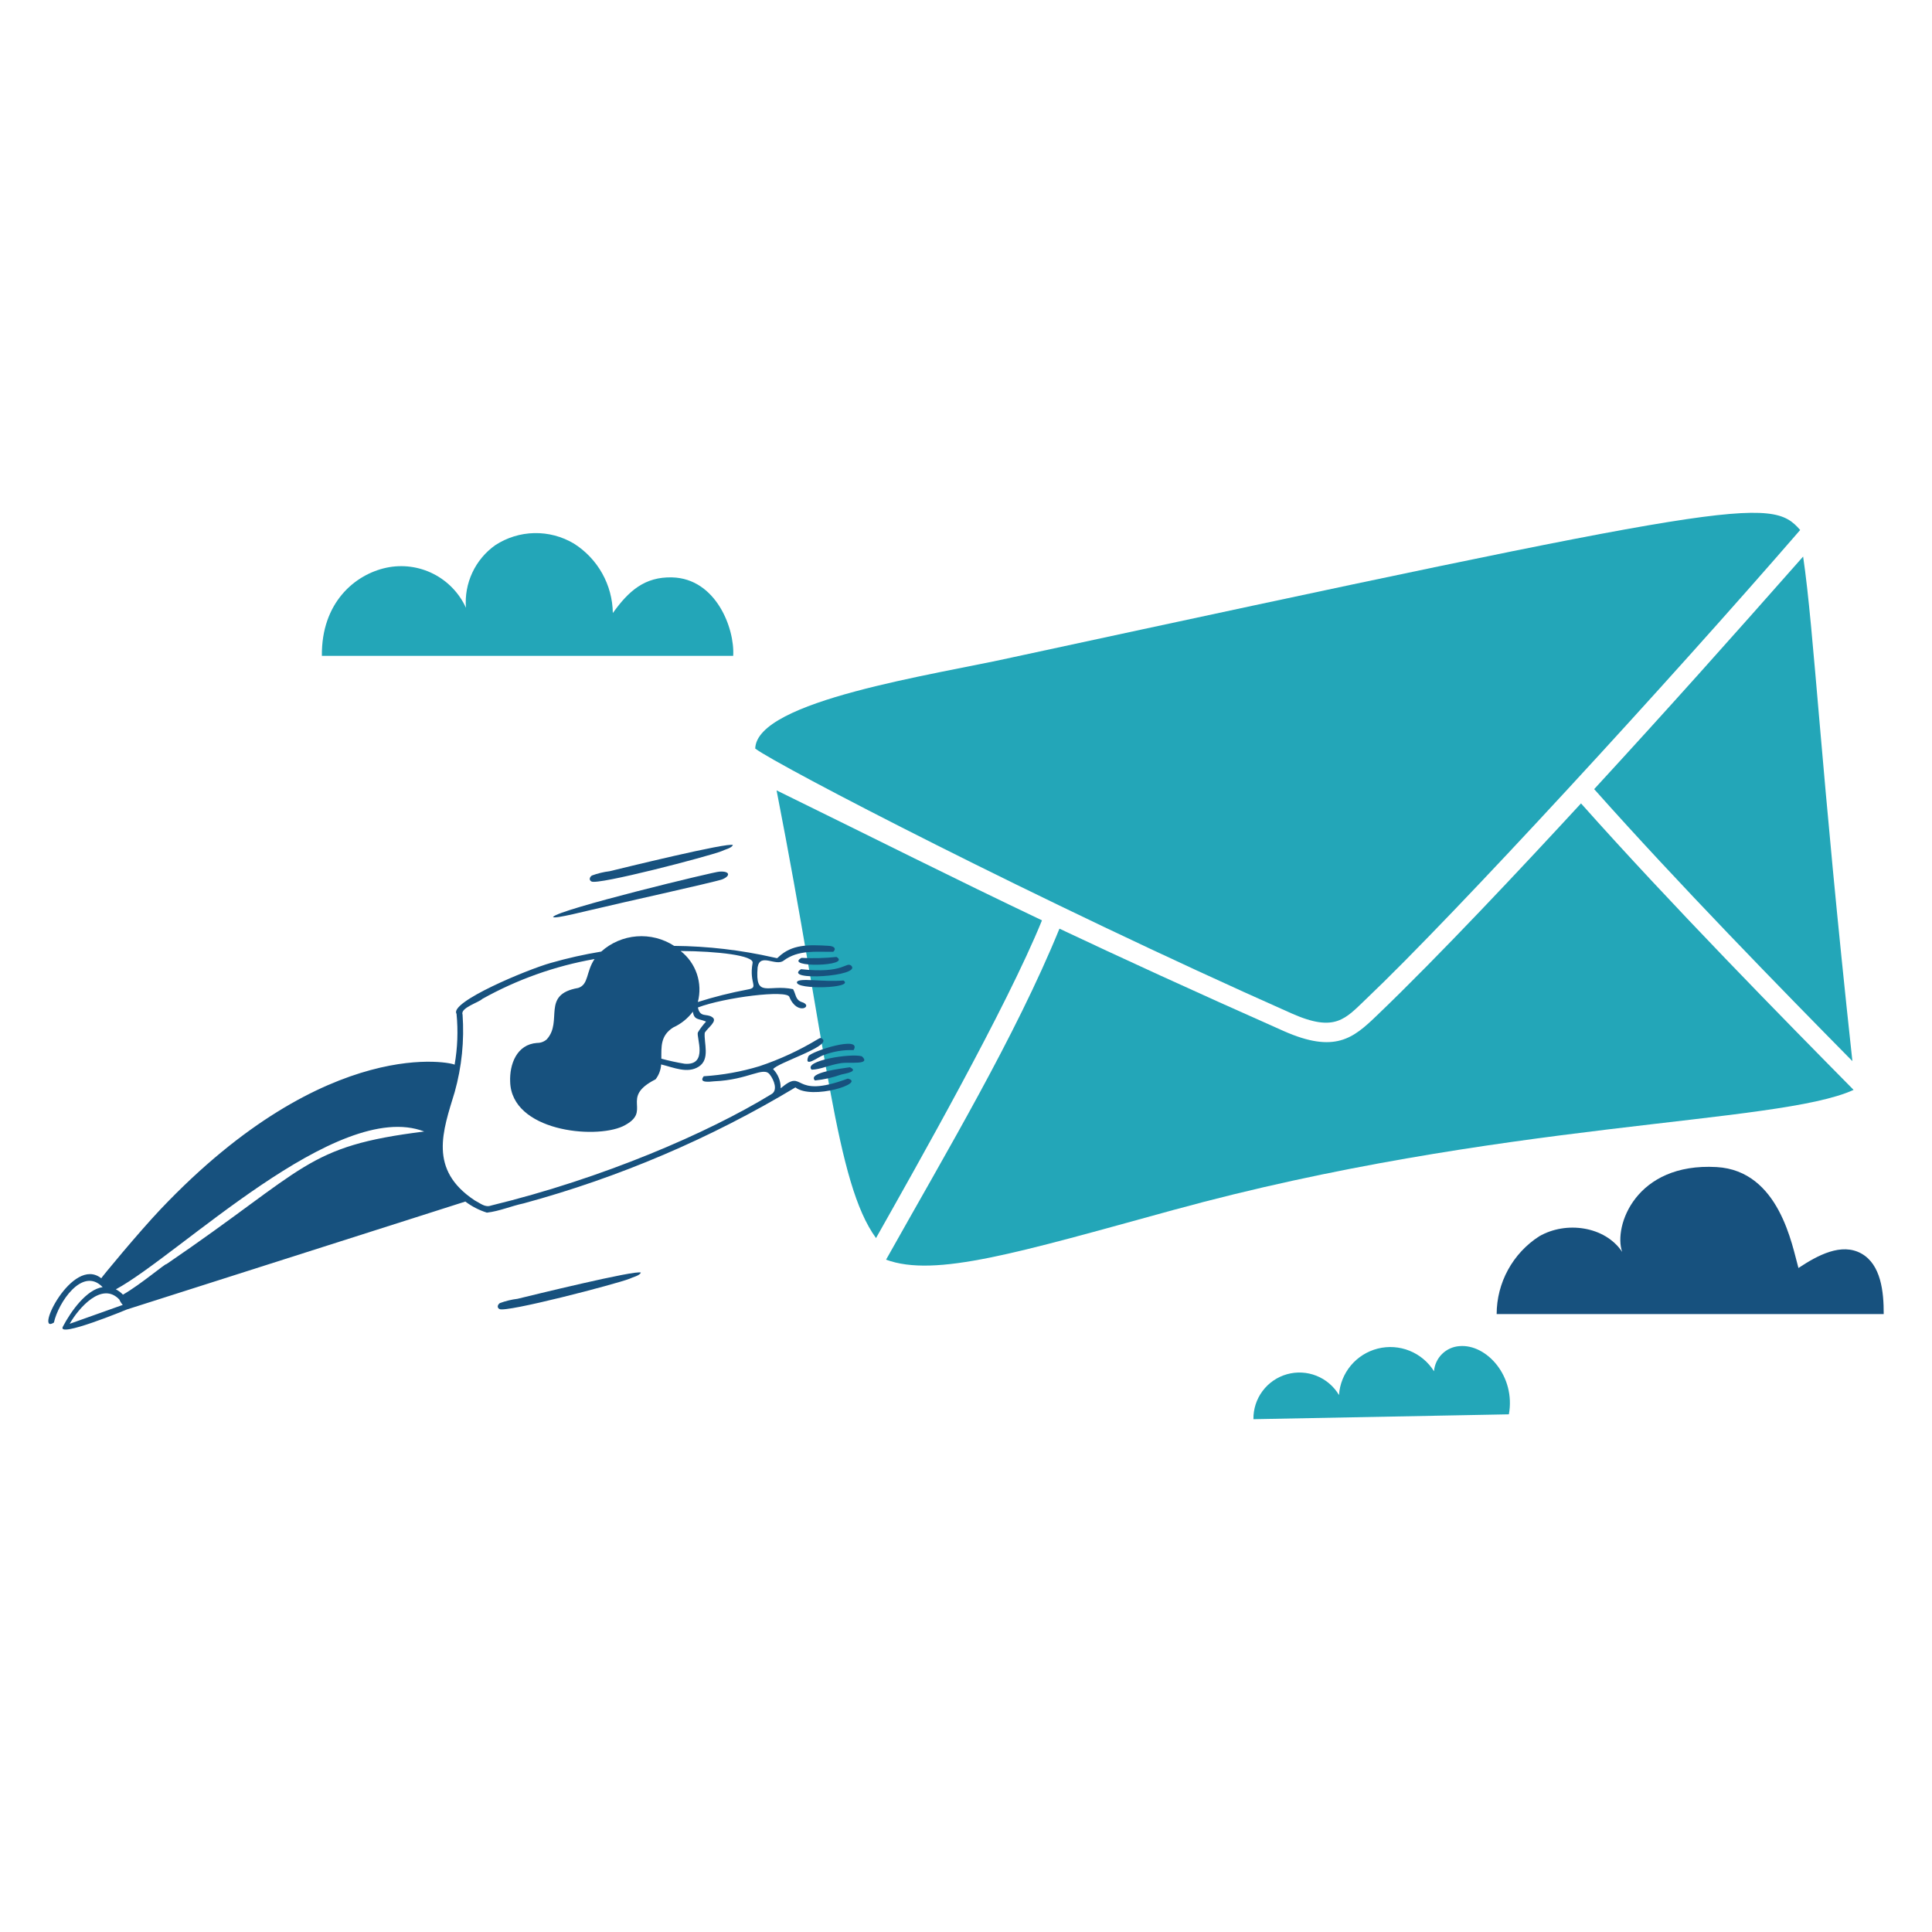
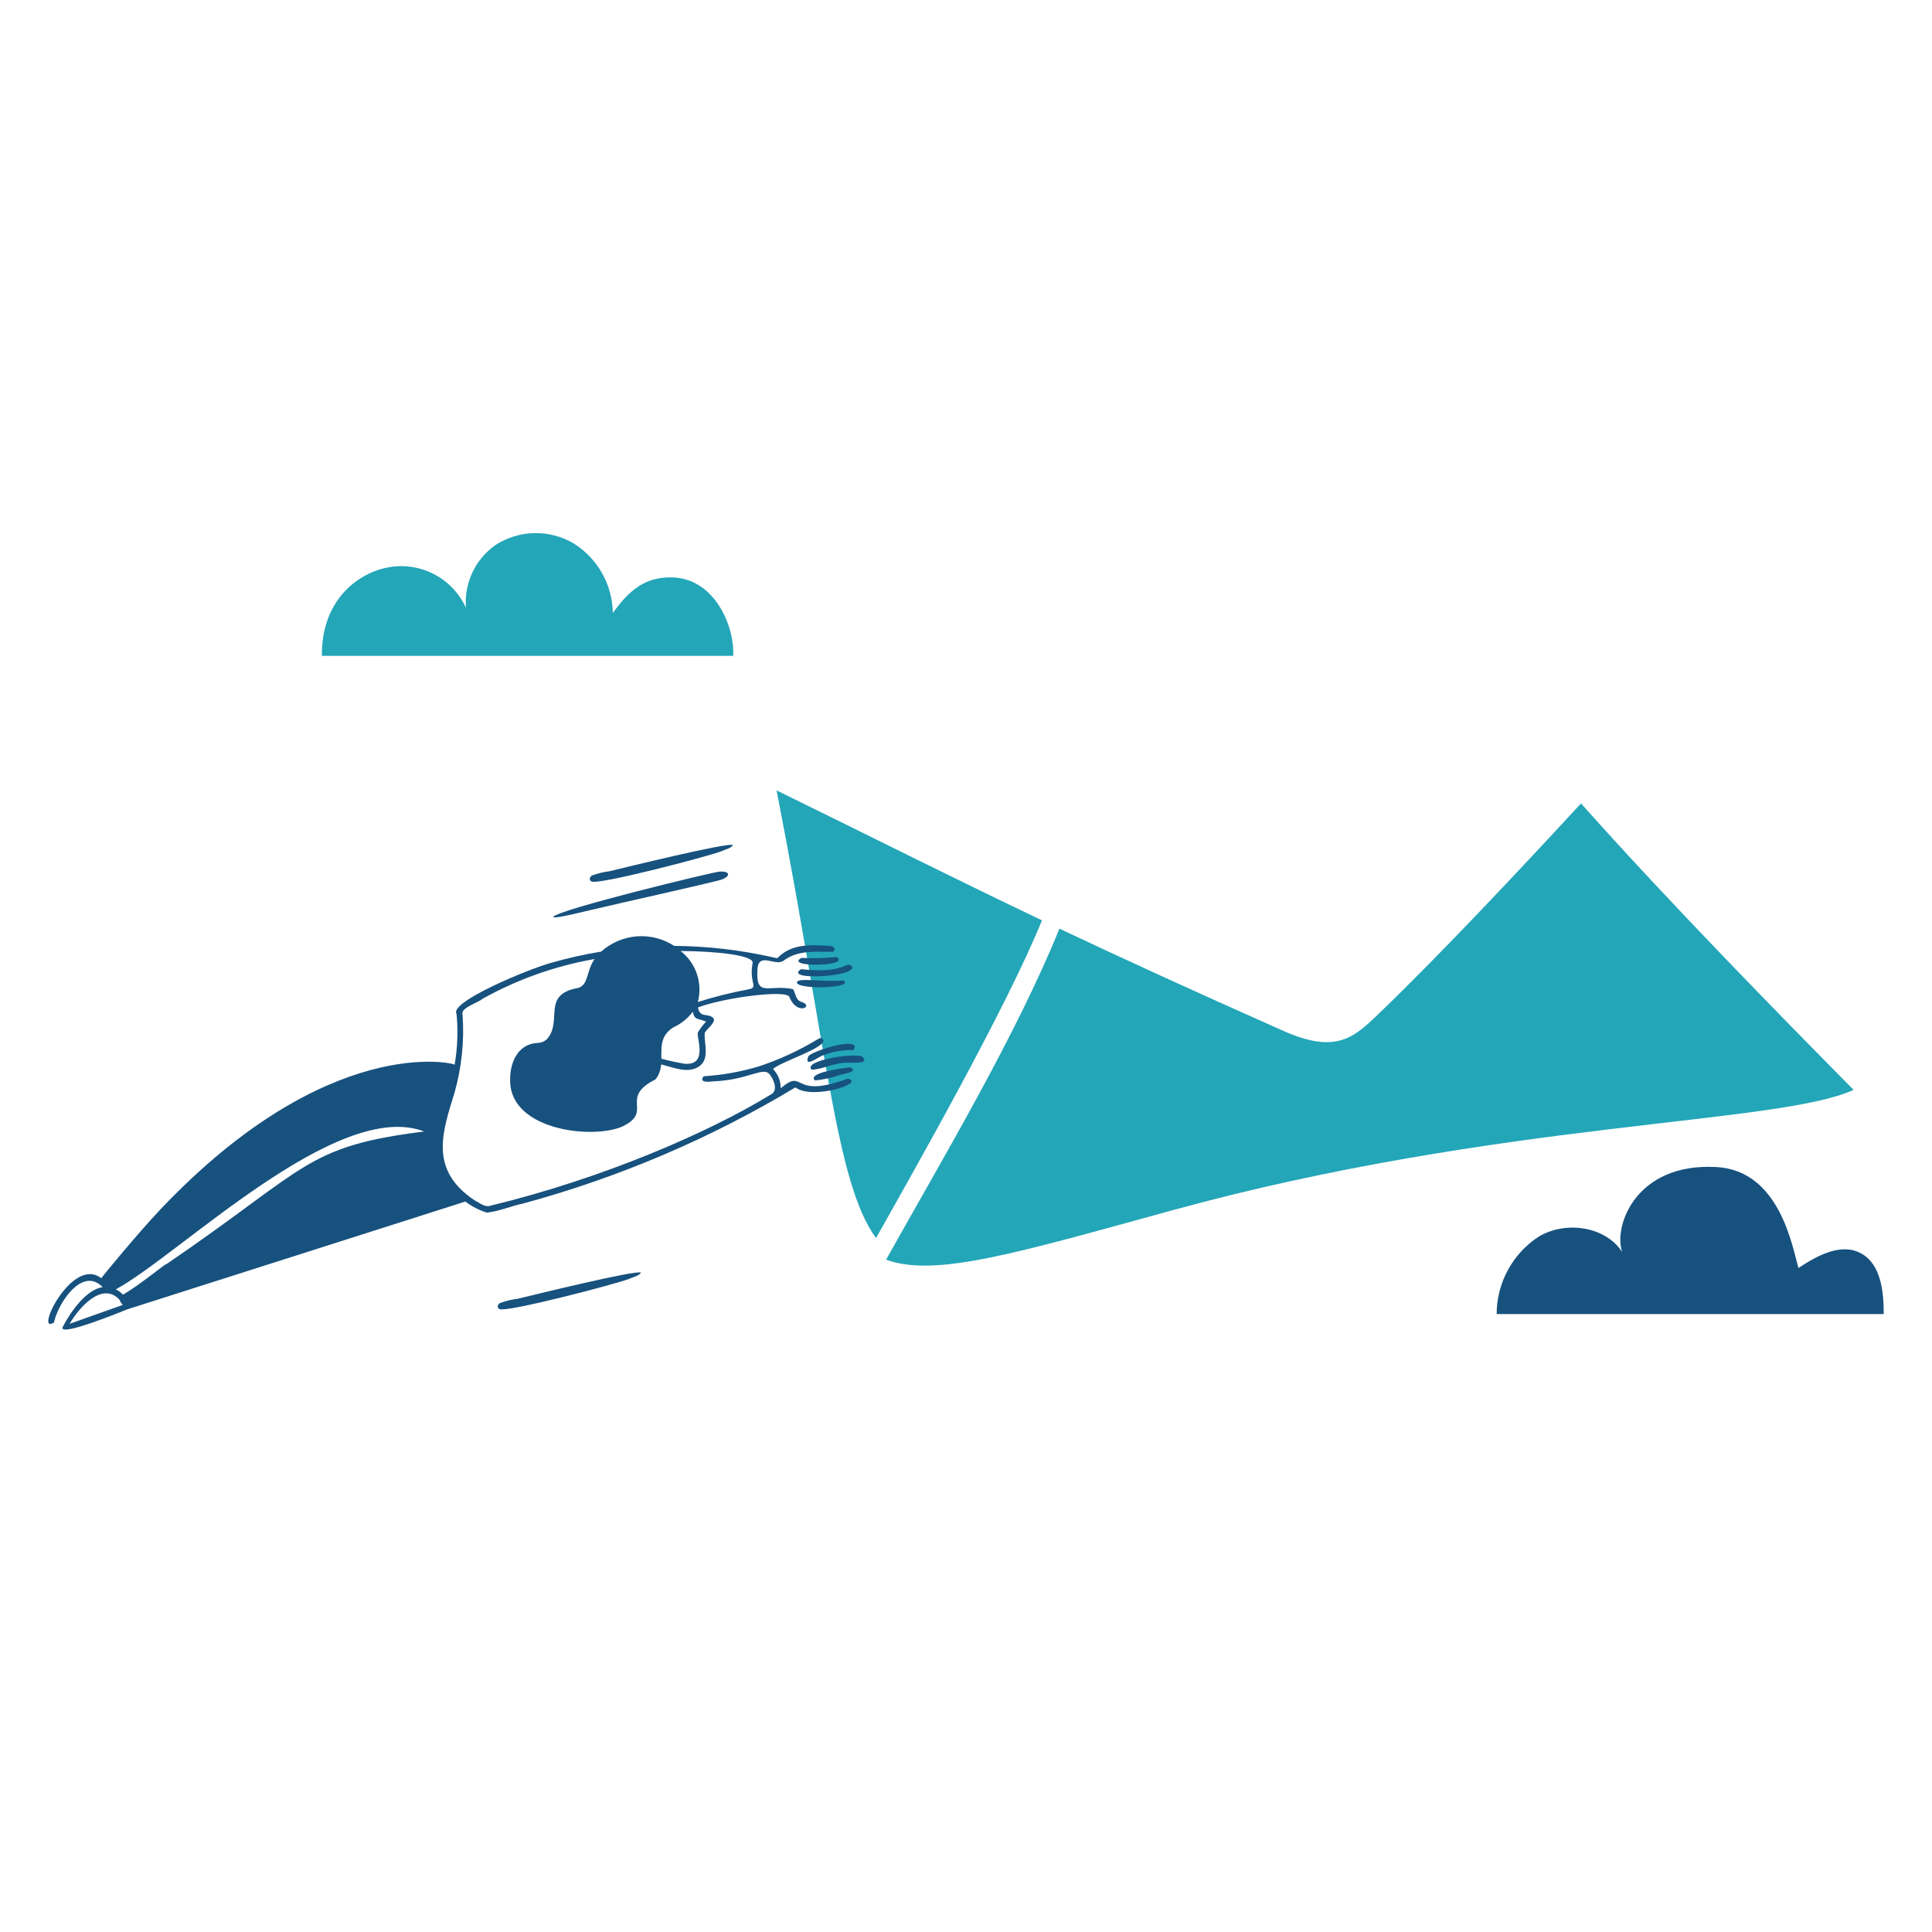
<svg xmlns="http://www.w3.org/2000/svg" width="400" height="400" viewBox="0 0 400 400" fill="none">
  <path d="M215.73 190.546C196.872 181.566 182.53 174.302 160.784 163.64C171.276 217.372 173.016 244.87 181.37 256.33C189.588 241.74 208.4 208.6 215.73 190.546Z" fill="#23A6B8" />
  <path d="M327.332 166.336C315.202 179.482 297.932 197.936 284.942 210.368C280.192 214.914 276.39 218.168 265.786 213.47C246.628 204.968 232.058 198.27 219.348 192.27C210.252 214.576 195.724 238.898 183.45 260.802C193.618 264.536 210.65 259.378 242.88 250.528C310.446 232.008 368.096 232.866 383.766 225.648C369.554 211.252 345.956 187.256 327.332 166.336Z" fill="#23A6B8" />
-   <path d="M267.4 209.812C276.468 213.84 278.528 210.934 282.908 206.77C301.19 189.388 345.748 140.872 372.708 109.73C366.59 102.674 360.21 103.608 209.616 136.098C193.436 139.718 156.636 145.02 156.362 154.986C161.036 158.5 215 186.552 267.4 209.812Z" fill="#23A6B8" />
-   <path d="M383.518 219.696C376.906 158.808 375.618 130.826 373.318 115.23C357.86 132.738 345.8 146.254 330.056 163.38C347.362 182.842 369.098 205.074 383.518 219.696Z" fill="#23A6B8" />
  <path d="M167.362 218.708C166.374 221.214 169.41 218.832 170.362 218.508C172.388 217.709 174.556 217.335 176.732 217.41C178.6 214.228 167.748 217.726 167.362 218.708Z" fill="#17517E" />
  <path d="M178.442 218.698C176.146 218.014 166.212 219.628 168.042 221.468C169.9 221.436 171.51 220.514 174.206 220.096C175.8 219.848 180.48 220.552 178.442 218.698Z" fill="#17517E" />
  <path d="M175.962 220.966C174.184 221.224 167.094 222.082 168.724 223.698C170.579 223.515 172.404 223.105 174.158 222.476C175.236 222.226 177.8 221.8 175.962 220.966Z" fill="#17517E" />
  <path d="M174.632 203C170.232 203.366 165.32 202.354 164.992 203.34C164.718 204.972 177.06 204.616 174.632 203Z" fill="#17517E" />
  <path d="M165.84 200.66C161.924 203.196 178.51 202.172 176.24 199.928C175.078 199.044 174.842 201.648 165.84 200.66Z" fill="#17517E" />
  <path d="M165.94 198.316C162.176 200.382 176.456 200.096 173.186 198.126C170.78 198.382 168.356 198.446 165.94 198.316Z" fill="#17517E" />
  <path d="M175.528 223.316C163.552 227.768 166.85 220.944 161.628 225.316C161.645 224.585 161.515 223.858 161.247 223.177C160.979 222.497 160.577 221.877 160.066 221.354C161.038 220.02 171.52 216.812 170.402 215.226C170.016 214.8 169.856 214.826 169.252 215.194C165.461 217.483 161.428 219.346 157.228 220.748C153.48 221.886 149.612 222.583 145.702 222.826C144.576 224.262 146.85 223.974 147.87 223.87C155 223.582 158.07 220.688 159.384 222.482C160.244 223.562 161.106 225.78 159.686 226.55C146.572 234.578 124.8 243.974 101.686 249.59C100.434 250.044 99.558 249.19 98.286 248.53C88.632 242.152 91.706 234.13 94.14 226.1C95.6 220.885 96.152 215.457 95.77 210.054C95.234 208.672 99.216 207.512 99.844 206.822C107.077 202.784 114.937 199.99 123.096 198.558C121.296 201.23 121.916 203.824 119.712 204.544C111.96 205.892 116.638 211.416 113.196 215.19C112.644 215.677 111.931 215.939 111.196 215.926C106.968 216.226 105.472 220.37 105.624 223.964C105.89 234.164 123.024 235.928 128.96 233.182C135.36 230.038 128.064 227.346 135.732 223.462C136.418 222.575 136.818 221.5 136.88 220.38C139.462 221 142.314 222.338 144.668 220.838C147.09 219.29 145.698 215.928 145.91 213.816C146.538 212.756 148.71 211.352 147.426 210.57C146.316 209.798 144.934 210.74 144.492 208.586C149.976 206.502 163.034 204.854 163.438 206.422C165.094 210.462 168.668 208.222 165.916 207.438C164.656 206.954 164.788 205.798 164.194 204.794C159.026 203.7 156.308 206.834 156.858 200.26C157.37 197.212 160.59 200.126 162.222 198.9C165.284 196.604 168.948 197.1 172.51 197.06C173.192 196.436 172.746 195.892 171.6 195.826C167.412 195.578 163.944 195.484 161.144 198.174C160.858 198.512 160.834 198.34 160.184 198.234C153.42 196.697 146.51 195.892 139.574 195.834C137.278 194.343 134.554 193.65 131.824 193.864C129.095 194.078 126.512 195.186 124.476 197.016C120.95 197.595 117.46 198.38 114.026 199.366C109.146 200.73 92.952 207.49 94.52 209.896C94.866 213.414 94.732 216.963 94.12 220.444C94.182 220.116 68.016 213.724 33.26 250.344C28.598 255.266 20.97 264.522 20.964 264.654C14.964 259.888 6.974 276.524 11.164 273.82C12.026 269.802 17.048 262.114 21.252 266.488C17.928 266.954 14.694 271.46 13.024 274.656C11.612 277.19 26.3 271.102 26.3 271.102L96.344 248.768C97.689 249.783 99.198 250.559 100.806 251.064C103.464 250.758 105.806 249.698 108.406 249.15C128.182 243.777 147.121 235.695 164.684 225.134C168.09 227.8 179.354 224.232 175.528 223.316ZM155.818 199.364C155.018 203.764 157.282 204.434 154.764 204.872C151.287 205.525 147.853 206.388 144.48 207.456C144.985 205.54 144.916 203.518 144.283 201.64C143.649 199.763 142.479 198.113 140.916 196.894C148.542 196.938 156.1 197.81 155.818 199.364ZM139.384 212.724C140.99 211.993 142.387 210.871 143.448 209.46C143.724 211.26 144.636 210.84 146.184 211.51C145.543 212.198 144.974 212.95 144.488 213.754C144.122 214.726 146.698 220.642 141.752 220.238C140.126 219.971 138.514 219.62 136.924 219.186C136.944 216.8 136.682 214.428 139.384 212.724ZM24.704 269.048C24.877 269.459 25.118 269.837 25.416 270.168L14.426 274.08C16.28 270.8 21.114 265.262 24.704 269.048ZM25.466 268.048C25.036 267.6 24.534 267.226 23.982 266.942C36.994 259.942 69.838 227.342 87.828 234.266C63.162 237.344 63.78 241.744 34.474 261.716C34.324 261.504 29.148 265.93 25.466 268.038V268.048Z" fill="#17517E" />
  <path d="M114.504 189.844C115.504 188.308 148.34 180.372 148.924 180.466C151.108 180.294 151.34 181.328 149.524 182.066C147.514 182.744 126.768 187.32 124.744 187.848C121.874 188.46 114.7 190.372 114.504 189.844Z" fill="#17517E" />
  <path d="M151.74 174.966C151.404 175.63 150.126 175.858 149.382 176.23C146.672 177.3 123.698 183.308 122.45 182.498C121.918 182.212 122.036 181.62 122.538 181.27C123.722 180.83 124.954 180.531 126.208 180.378C128.344 179.858 151.03 174.282 151.74 174.966Z" fill="#17517E" />
  <path d="M132.69 263.49C132.354 264.154 131.076 264.38 130.332 264.754C127.622 265.822 104.65 271.832 103.4 271.024C102.866 270.736 102.988 270.144 103.49 269.794C104.674 269.355 105.905 269.055 107.158 268.902C109.288 268.382 131.98 262.8 132.69 263.49Z" fill="#17517E" />
  <path d="M151.8 135.784C152.144 130.134 148.26 119.784 139.156 119.542C133.494 119.396 130.172 122.322 126.88 126.924C126.841 124.045 126.084 121.222 124.677 118.71C123.269 116.199 121.257 114.078 118.822 112.542C116.349 111.067 113.512 110.316 110.632 110.374C107.753 110.433 104.949 111.299 102.538 112.874C100.492 114.325 98.857 116.281 97.793 118.552C96.729 120.823 96.273 123.332 96.468 125.832C95.076 122.787 92.689 120.306 89.699 118.797C86.709 117.289 83.295 116.844 80.018 117.534C73.486 118.922 66.526 124.758 66.64 135.784H151.8Z" fill="#23A6B8" />
  <path d="M390 272.066C390.028 267.434 389.424 261.808 385.4 259.544C381.252 257.218 376.314 259.902 372.348 262.524C371.052 257.984 368.428 242.378 355.41 241.628C338.64 240.666 333.998 253.902 335.852 259.19C332.284 253.854 324.222 252.752 318.666 255.97C315.973 257.705 313.757 260.088 312.22 262.899C310.682 265.71 309.873 268.862 309.866 272.066H390Z" fill="#17517E" />
-   <path d="M259.508 293.828C259.478 291.73 260.141 289.68 261.396 287.997C262.651 286.315 264.426 285.094 266.445 284.524C268.465 283.954 270.617 284.066 272.566 284.845C274.515 285.623 276.152 287.023 277.224 288.828C277.375 286.58 278.235 284.438 279.68 282.71C281.125 280.982 283.08 279.756 285.265 279.208C287.451 278.661 289.753 278.821 291.842 279.664C293.931 280.507 295.699 281.991 296.892 283.902C297.004 282.549 297.597 281.281 298.563 280.327C299.53 279.373 300.805 278.797 302.16 278.702C307.79 278.21 313.832 284.956 312.398 292.822L259.508 293.828Z" fill="#23A6B8" />
</svg>